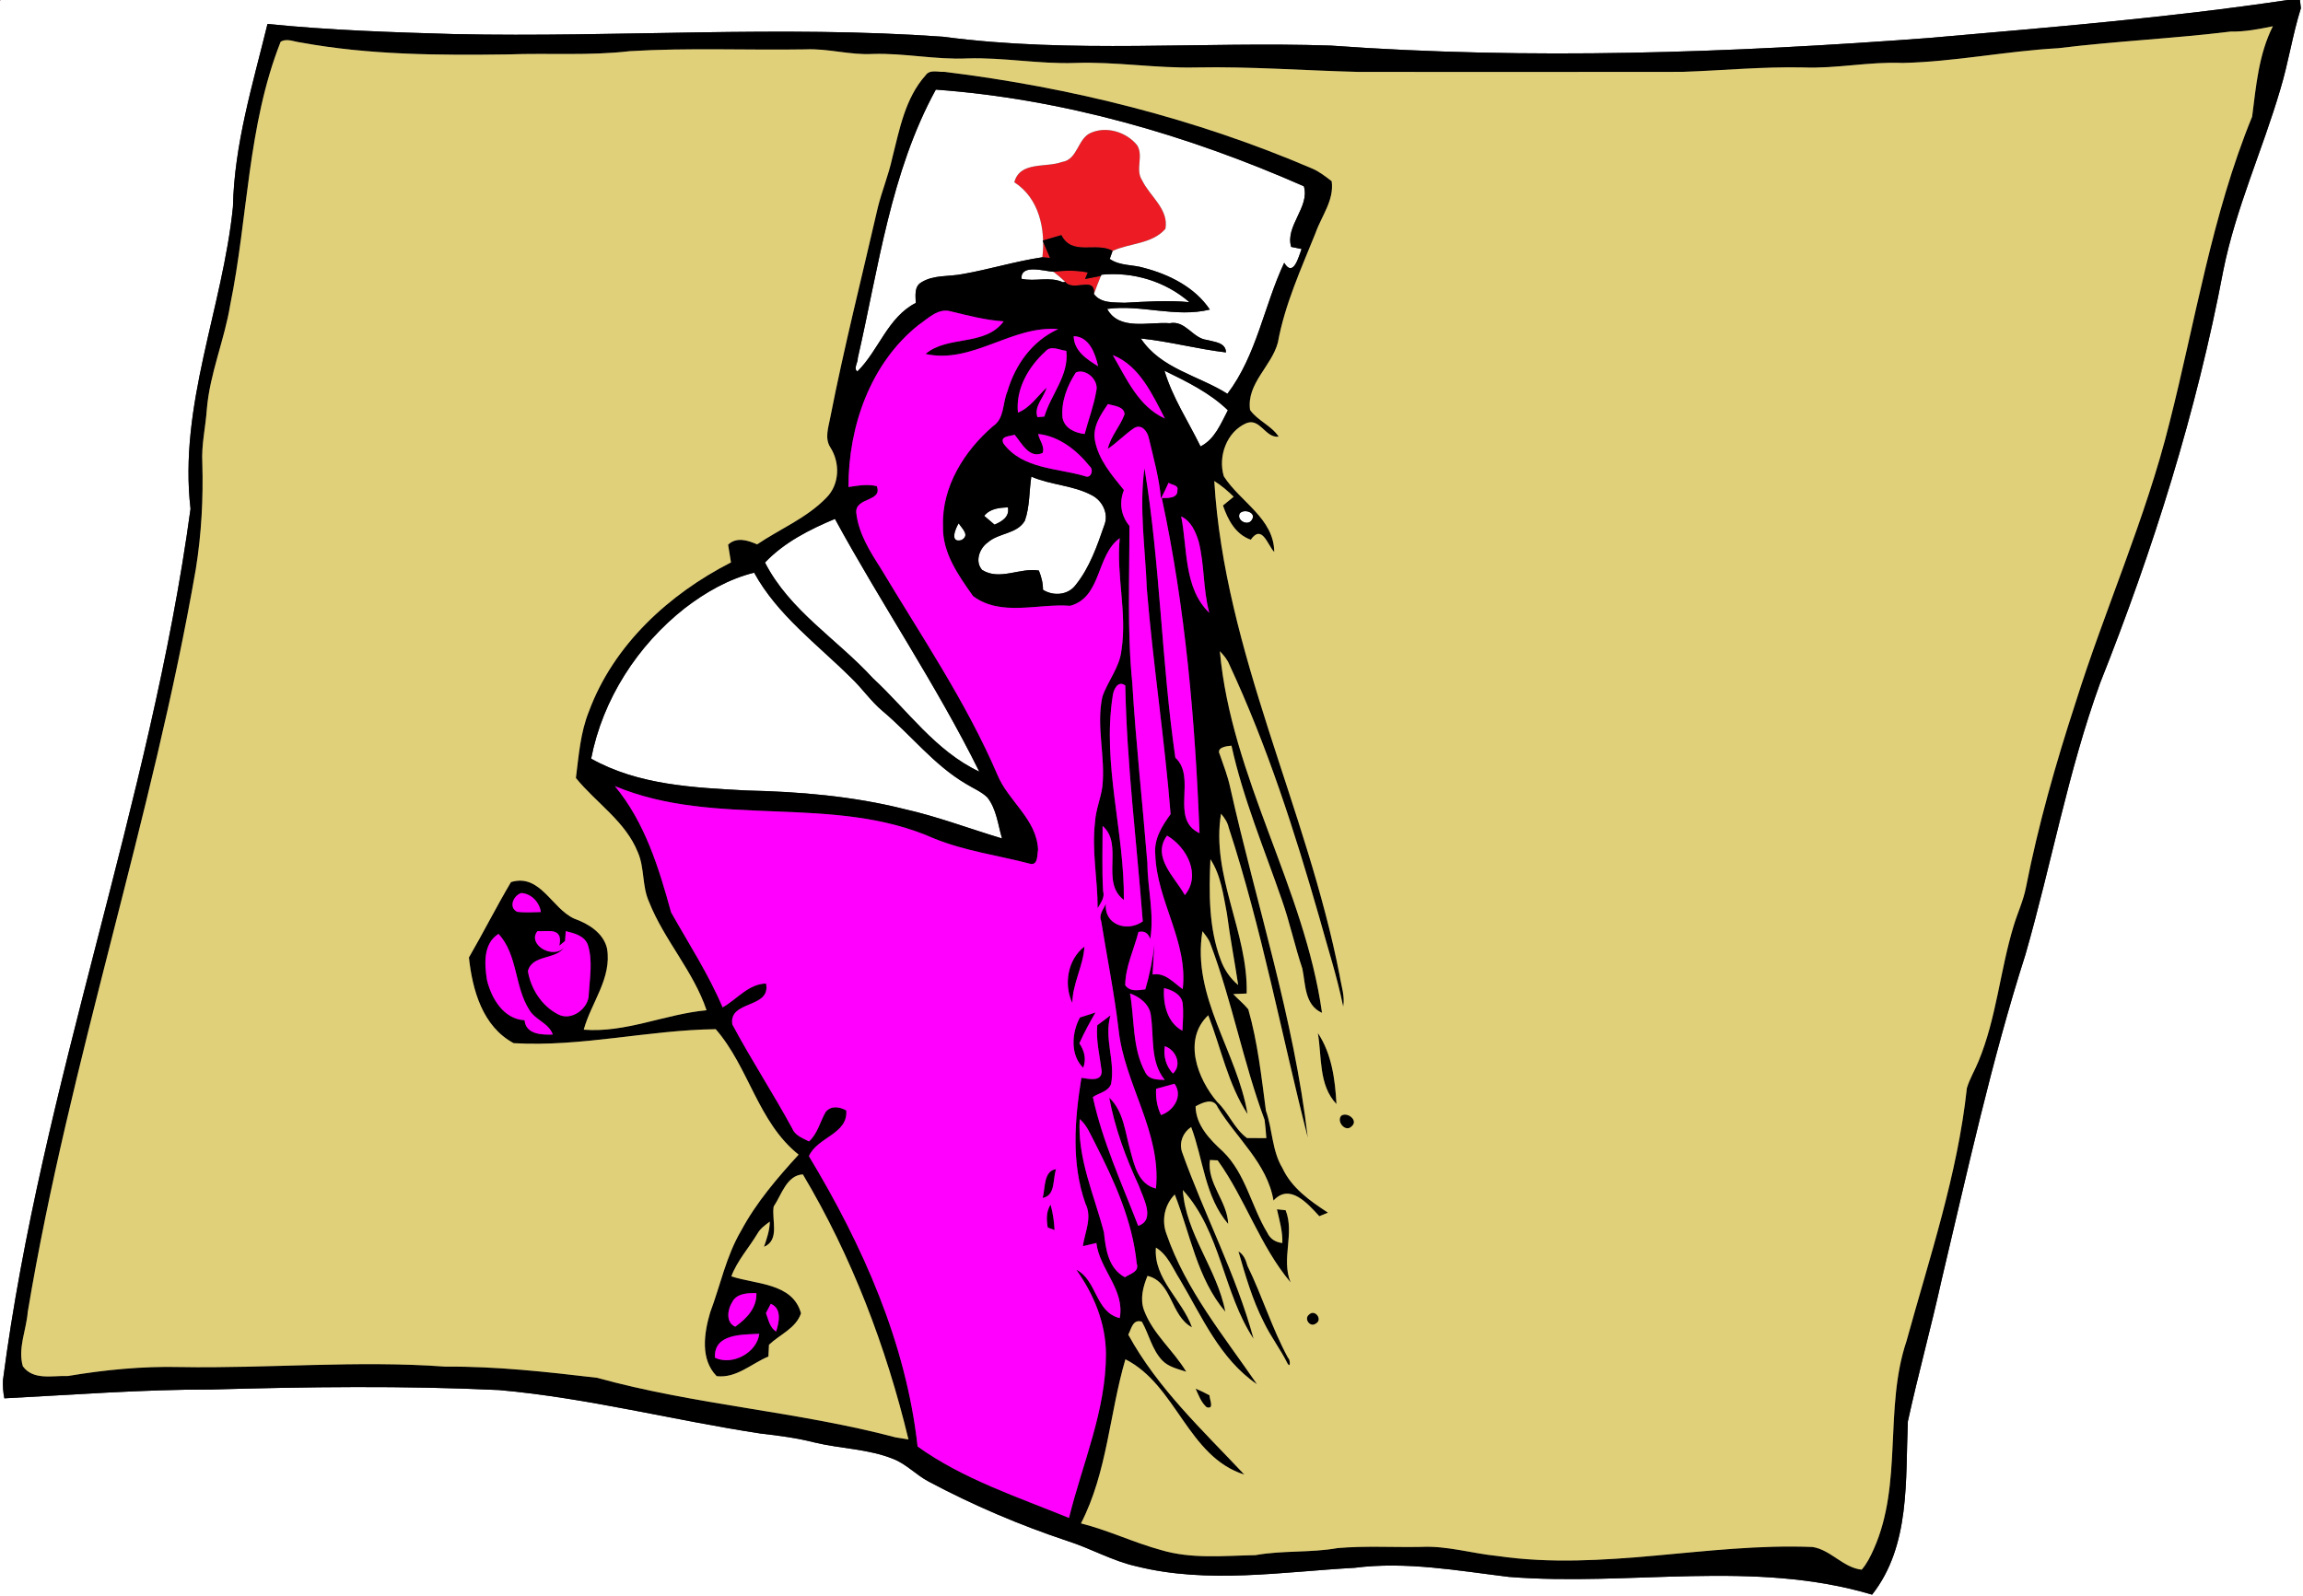
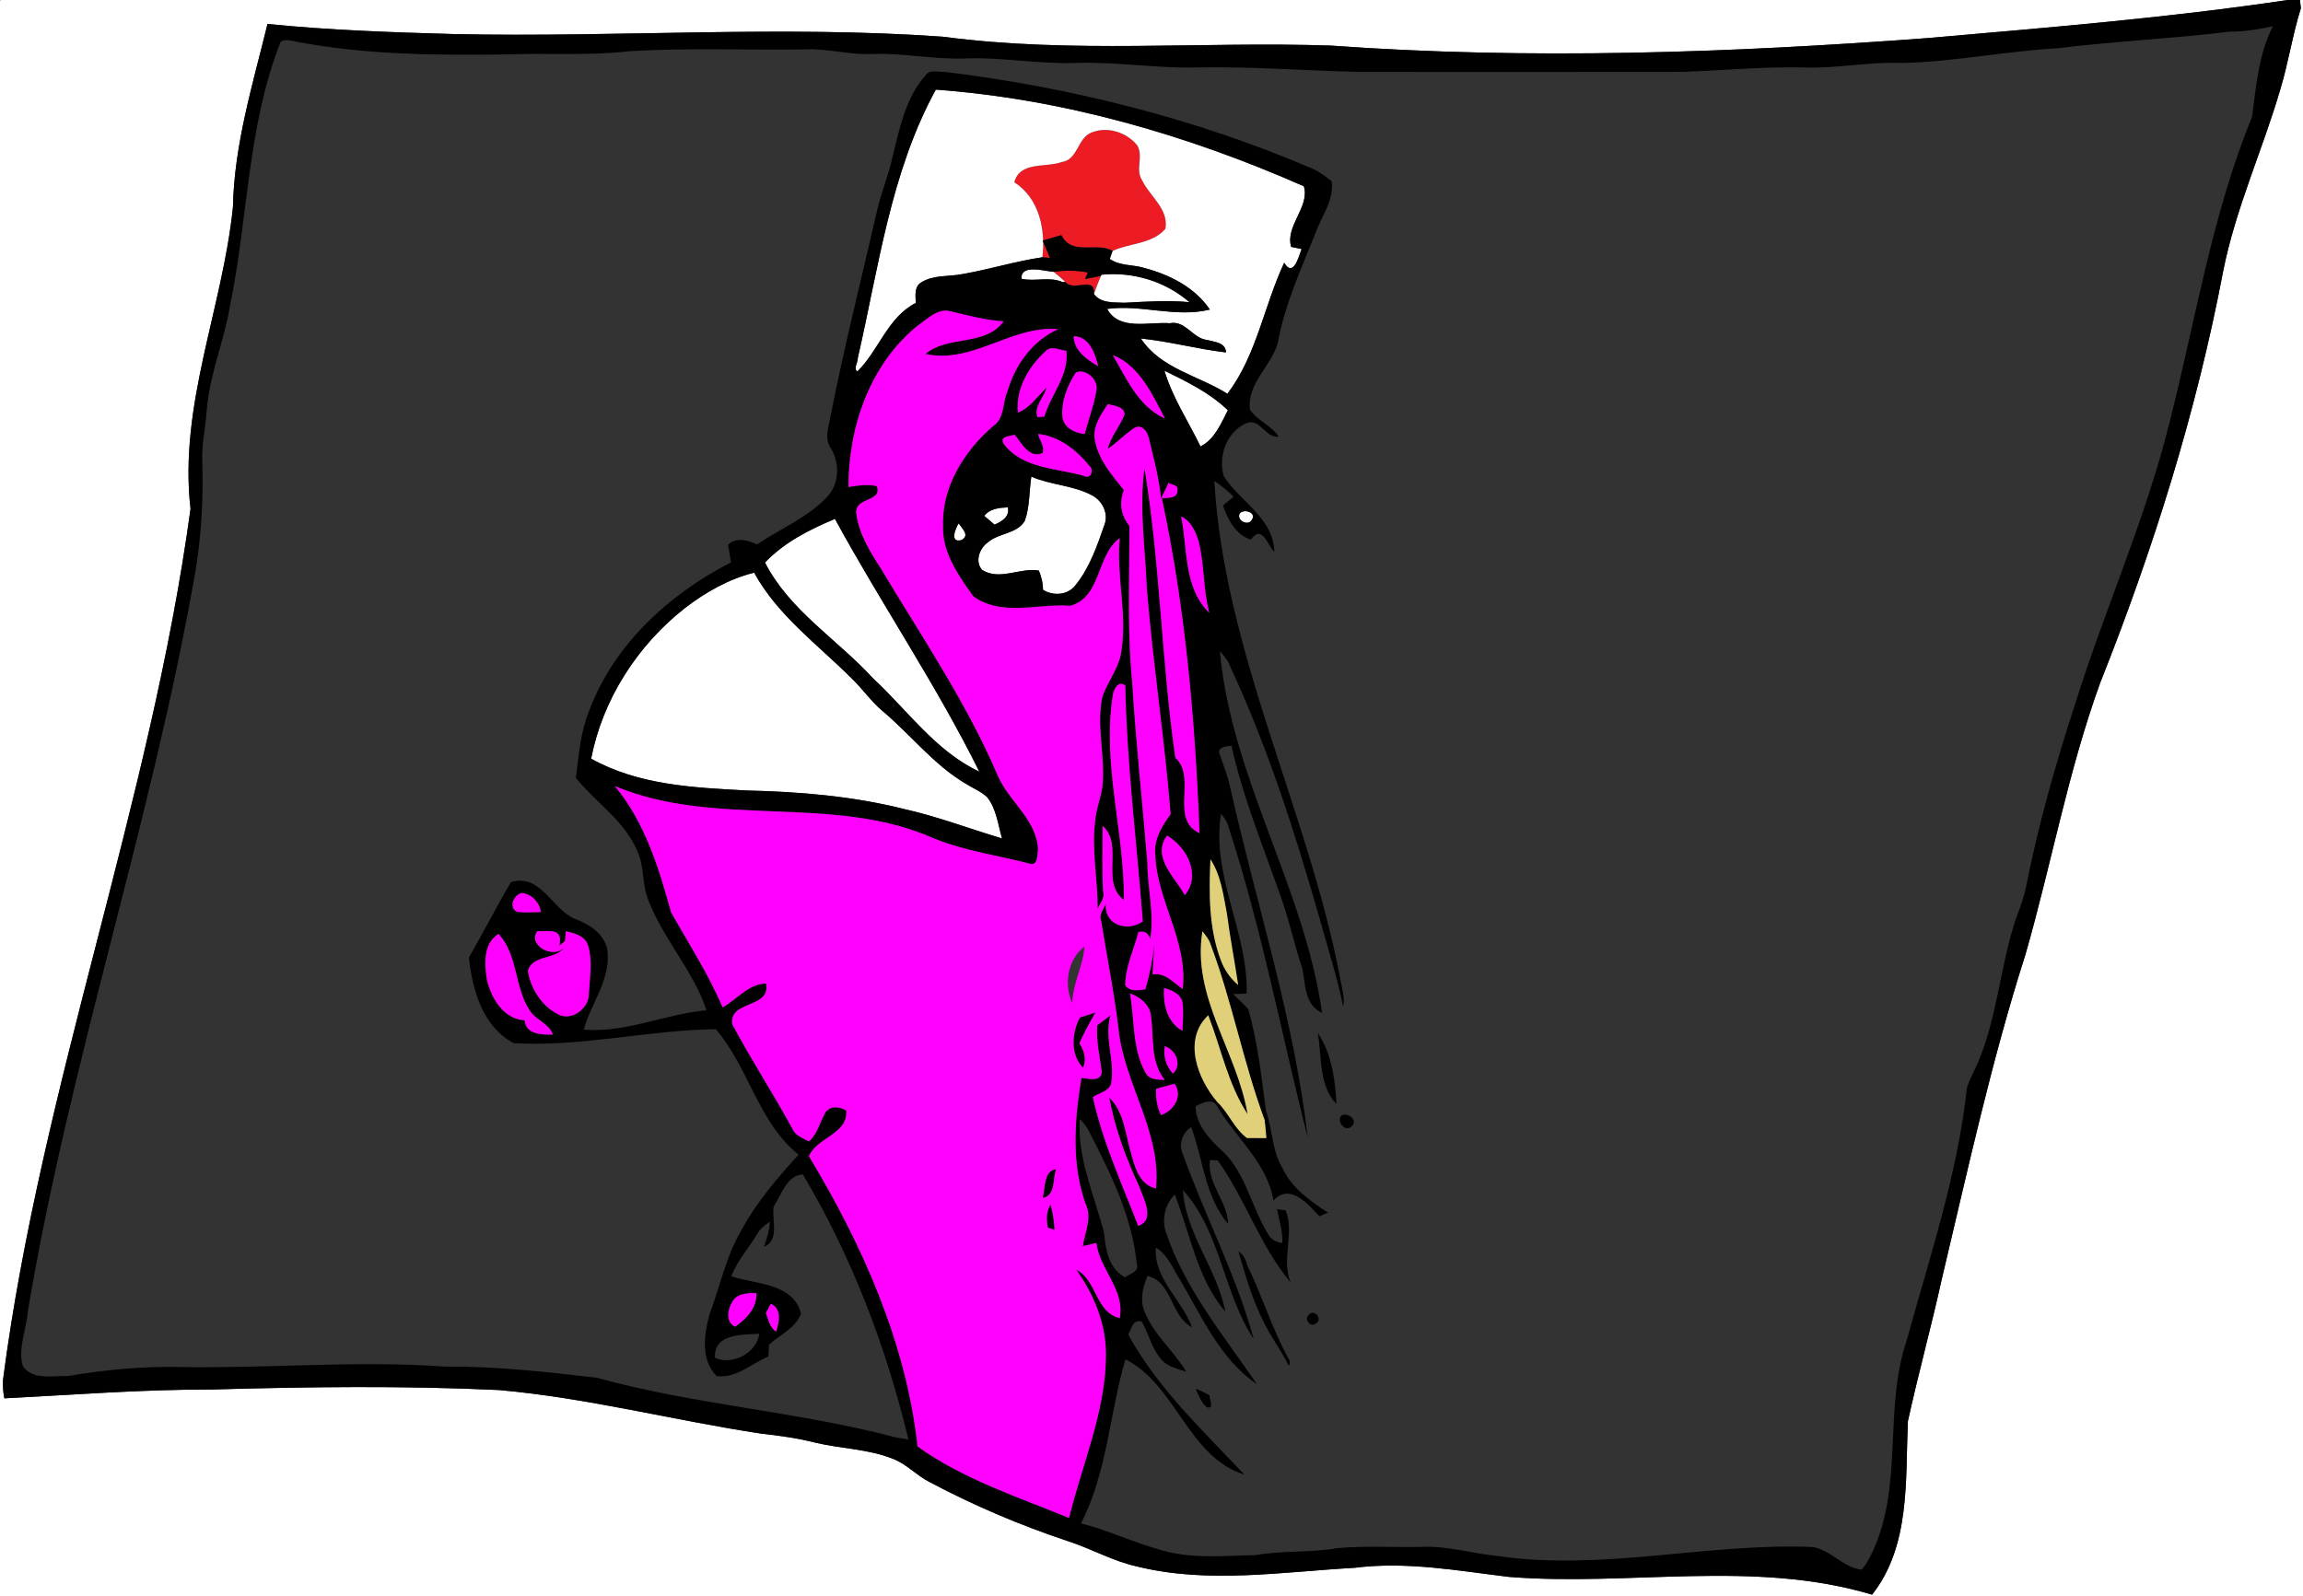
<svg xmlns="http://www.w3.org/2000/svg" width="512pt" height="355pt" viewBox="0 0 512 355" version="1.1">
  <rect x="0" y="0" width="512" height="355" fill="#333333" stroke="none" />
  <g id="#ed1c24ff">
    <path fill="#ed1c24" opacity="1.00" d=" M 0.00 0.00 L 0.17 0.00 C 0.13 0.03 0.04 0.10 0.00 0.14 L 0.00 0.00 Z" />
    <path fill="#ed1c24" opacity="1.00" d=" M 242.55 29.52 C 246.05 28.00 250.46 29.37 252.81 32.30 C 254.30 34.68 252.33 37.72 253.91 40.09 C 255.63 43.67 259.87 46.47 259.10 50.88 C 256.16 54.29 251.19 54.03 247.35 55.80 C 243.77 53.71 238.35 57.03 235.96 52.29 L 231.80 53.51 C 232.21 54.47 233.04 56.40 233.45 57.36 C 233.02 57.32 232.17 57.25 231.74 57.21 C 232.47 51.05 231.06 44.11 225.50 40.53 C 226.75 35.80 232.52 37.34 236.08 36.02 C 239.64 35.50 239.52 30.78 242.55 29.52 Z" />
    <path fill="#ed1c24" opacity="1.00" d=" M 234.22 60.44 C 236.75 60.11 239.33 60.09 241.84 60.59 L 241.23 62.04 C 242.11 61.87 243.87 61.53 244.75 61.36 C 244.21 62.70 243.68 64.03 243.19 65.38 C 243.60 61.24 238.59 64.99 236.83 62.69 C 236.00 61.89 235.11 61.16 234.22 60.44 Z" />
  </g>
  <g id="#ffffffff">
    <path fill="#ffffff" opacity="1.00" d=" M 0.17 0.00 L 508.60 0.00 C 482.15 3.95 455.42 6.11 428.78 8.45 C 384.59 11.76 340.14 13.34 295.89 10.14 C 267.16 9.17 238.26 11.97 209.67 8.17 C 173.48 5.59 137.21 8.36 100.98 7.58 C 87.12 7.19 73.27 6.72 59.47 5.33 C 56.20 18.73 52.07 32.11 51.79 46.01 C 49.51 68.52 39.70 90.22 42.36 113.16 C 33.44 178.77 9.21 241.23 0.66 306.91 C 0.60 308.27 0.70 309.62 0.97 310.96 C 16.30 310.18 31.63 308.97 47.00 309.00 C 68.31 308.40 89.66 308.11 110.96 309.12 C 130.59 310.86 149.72 315.85 169.17 318.80 C 173.20 319.25 177.22 319.79 181.15 320.79 C 186.92 322.18 193.01 322.19 198.57 324.43 C 201.52 325.58 203.69 328.02 206.48 329.48 C 216.38 334.75 226.73 339.16 237.37 342.70 C 242.56 344.36 247.35 347.15 252.70 348.33 C 268.59 352.28 285.05 349.53 301.13 348.65 C 312.63 347.18 324.07 349.29 335.45 350.67 C 362.32 352.82 389.89 346.74 416.20 354.62 C 424.76 343.75 423.59 329.10 424.15 316.10 C 426.46 305.55 429.34 295.12 431.67 284.57 C 437.42 260.37 442.71 236.01 450.29 212.29 C 456.06 192.22 459.76 171.55 466.90 151.88 C 478.70 122.20 488.34 91.56 494.28 60.15 C 497.06 46.29 503.00 33.38 506.96 19.86 C 508.76 13.92 509.67 7.75 511.53 1.82 C 511.48 1.36 511.37 0.45 511.32 0.00 L 512.00 0.00 L 512.00 355.00 L 0.00 355.00 L 0.00 0.14 C 0.04 0.10 0.13 0.03 0.17 0.00 Z" />
    <path fill="#ffffff" opacity="1.00" d=" M 208.05 19.93 C 236.36 22.00 263.97 30.01 289.87 41.42 C 291.27 45.99 285.67 50.26 287.05 54.90 C 287.63 55.02 288.79 55.25 289.37 55.37 C 288.75 56.95 287.57 61.86 285.50 58.44 C 281.00 68.03 279.39 78.98 272.88 87.57 C 266.46 83.51 258.04 81.99 253.63 75.27 C 259.94 75.92 266.21 77.62 272.56 78.37 C 272.50 76.13 269.96 76.06 268.36 75.60 C 265.12 75.26 263.58 71.17 260.04 71.88 C 255.45 71.51 248.83 73.64 246.14 68.70 C 253.75 67.65 261.37 70.72 268.97 68.84 C 265.64 63.89 259.99 61.06 254.36 59.58 C 251.83 58.80 248.97 59.17 246.71 57.58 L 247.35 55.80 C 251.19 54.03 256.16 54.29 259.10 50.88 C 259.87 46.47 255.63 43.67 253.91 40.09 C 252.33 37.72 254.30 34.68 252.81 32.30 C 250.46 29.37 246.05 28.00 242.55 29.52 C 239.52 30.78 239.64 35.50 236.08 36.02 C 232.52 37.34 226.75 35.80 225.50 40.53 C 231.06 44.11 232.47 51.05 231.74 57.21 C 225.76 58.10 219.98 59.90 214.04 60.94 C 210.98 61.56 207.53 61.07 204.80 62.81 C 203.20 63.75 203.56 65.82 203.59 67.37 C 197.34 70.58 195.39 77.88 190.63 82.59 C 189.63 82.06 190.79 80.51 190.70 79.63 C 195.34 59.47 197.98 38.33 208.05 19.93 Z" />
    <path fill="#ffffff" opacity="1.00" d=" M 227.10 62.00 C 226.85 58.61 232.24 60.33 234.22 60.44 C 235.11 61.16 236.00 61.89 236.83 62.69 L 236.29 62.76 C 233.35 61.42 230.14 62.69 227.10 62.00 Z" />
    <path fill="#ffffff" opacity="1.00" d=" M 244.75 61.36 L 244.87 61.09 C 251.88 60.38 259.10 62.56 264.43 67.20 C 259.63 66.73 254.82 67.08 250.02 67.33 C 247.67 67.21 244.77 67.51 243.19 65.38 C 243.68 64.03 244.21 62.70 244.75 61.36 Z" />
    <path fill="#ffffff" opacity="1.00" d=" M 258.88 82.43 C 263.85 84.87 268.95 87.33 272.98 91.23 C 271.40 94.22 270.11 97.65 266.90 99.28 C 264.17 93.69 260.66 88.41 258.88 82.43 Z" />
    <path fill="#ffffff" opacity="1.00" d=" M 227.84 115.80 C 228.96 112.66 228.78 109.25 229.28 105.99 C 233.63 107.89 238.61 107.89 242.82 110.18 C 245.08 111.37 246.50 114.19 245.55 116.68 C 243.93 121.35 242.27 126.21 239.13 130.10 C 237.44 132.37 234.16 132.61 231.87 131.15 C 231.89 129.66 231.50 128.24 230.96 126.88 C 226.74 126.17 222.23 129.21 218.34 126.74 C 216.66 124.85 217.77 121.89 219.65 120.59 C 222.08 118.47 226.11 118.77 227.84 115.80 Z" />
    <path fill="#ffffff" opacity="1.00" d=" M 218.81 114.72 C 220.10 113.10 222.14 112.91 224.08 112.82 C 224.49 114.94 222.75 115.97 221.10 116.67 C 220.33 116.02 219.57 115.37 218.81 114.72 Z" />
    <path fill="#ffffff" opacity="1.00" d=" M 275.61 114.19 C 276.53 113.04 279.44 113.97 278.31 115.61 C 277.43 117.11 274.84 115.71 275.61 114.19 Z" />
    <path fill="#ffffff" opacity="1.00" d=" M 170.07 125.10 C 174.34 120.60 179.97 117.76 185.62 115.39 C 195.95 134.34 208.14 152.25 217.72 171.60 C 208.00 167.04 201.75 157.94 194.06 150.82 C 186.16 142.18 175.54 135.80 170.07 125.10 Z" />
    <path fill="#ffffff" opacity="1.00" d=" M 213.73 120.11 C 211.05 120.80 212.43 117.45 213.14 116.37 C 213.86 117.57 215.73 119.03 213.73 120.11 Z" />
    <path fill="#ffffff" opacity="1.00" d=" M 152.26 135.23 C 156.85 131.71 162.00 128.75 167.66 127.35 C 172.85 136.81 181.72 143.28 189.23 150.75 C 191.68 153.07 193.59 155.92 196.19 158.10 C 202.49 163.39 207.61 170.12 214.79 174.33 C 216.36 175.31 218.15 176.02 219.50 177.32 C 221.55 179.92 221.86 183.38 222.77 186.46 C 215.52 184.29 208.43 181.58 201.03 179.92 C 189.58 177.04 177.75 176.05 165.97 175.79 C 154.22 175.15 141.94 174.61 131.42 168.71 C 133.98 155.51 141.73 143.50 152.26 135.23 Z" />
  </g>
  <g id="#000000ff">
    <path fill="#000000" opacity="1.00" d=" M 508.60 0.00 L 511.32 0.00 C 511.37 0.45 511.48 1.36 511.53 1.82 C 509.67 7.75 508.76 13.92 506.96 19.86 C 503.00 33.38 497.06 46.29 494.28 60.15 C 488.34 91.56 478.70 122.20 466.90 151.88 C 459.76 171.55 456.06 192.22 450.29 212.29 C 442.71 236.01 437.42 260.37 431.67 284.57 C 429.34 295.12 426.46 305.55 424.15 316.10 C 423.59 329.10 424.76 343.75 416.20 354.62 C 389.89 346.74 362.32 352.82 335.45 350.67 C 324.07 349.29 312.63 347.18 301.13 348.65 C 285.05 349.53 268.59 352.28 252.70 348.33 C 247.35 347.15 242.56 344.36 237.37 342.70 C 226.73 339.16 216.38 334.75 206.48 329.48 C 203.69 328.02 201.52 325.58 198.57 324.43 C 193.01 322.19 186.92 322.18 181.15 320.79 C 177.22 319.79 173.20 319.25 169.17 318.80 C 149.72 315.85 130.59 310.86 110.96 309.12 C 89.66 308.11 68.31 308.40 47.00 309.00 C 31.63 308.97 16.30 310.18 0.97 310.96 C 0.70 309.62 0.60 308.27 0.66 306.91 C 9.21 241.23 33.44 178.77 42.36 113.16 C 39.70 90.22 49.51 68.52 51.79 46.01 C 52.07 32.11 56.20 18.73 59.47 5.33 C 73.27 6.72 87.12 7.19 100.98 7.58 C 137.21 8.36 173.48 5.59 209.67 8.17 C 238.26 11.97 267.16 9.17 295.89 10.14 C 340.14 13.34 384.59 11.76 428.78 8.45 C 455.42 6.11 482.15 3.95 508.60 0.00 M 495.92 7.02 C 483.16 8.58 470.33 9.15 457.58 10.72 C 446.01 11.36 434.59 13.73 422.99 14.00 C 415.60 13.68 408.31 15.29 400.94 15.00 C 391.94 14.80 382.98 15.68 374.00 15.98 C 349.98 16.02 325.97 16.00 301.96 15.99 C 289.98 15.69 278.01 14.77 266.02 15.00 C 257.00 15.22 248.04 13.68 239.01 14.00 C 231.01 14.28 223.09 12.74 215.09 12.99 C 208.02 13.32 201.04 11.77 193.98 12.00 C 188.96 12.28 184.08 10.74 179.06 10.98 C 166.04 11.19 153.00 10.59 140.00 11.38 C 131.02 12.43 121.97 11.76 112.95 12.10 C 97.55 12.31 82.09 12.24 66.91 9.46 C 65.45 9.30 63.76 8.45 62.39 9.29 C 55.00 27.98 55.16 48.40 51.17 67.86 C 49.89 75.64 46.67 83.01 45.99 90.91 C 45.72 94.94 44.75 98.91 44.98 102.97 C 45.21 110.84 44.79 118.73 43.54 126.51 C 33.90 182.21 15.47 235.98 6.17 291.75 C 5.86 295.77 3.93 299.79 5.07 303.82 C 7.41 307.04 11.69 305.86 15.07 306.00 C 23.30 304.62 31.64 303.80 40.00 304.00 C 59.67 304.35 79.35 302.47 99.02 303.91 C 110.32 303.82 121.54 305.08 132.74 306.39 C 154.52 312.43 177.26 313.85 199.09 319.64 C 199.81 319.76 201.25 319.99 201.97 320.11 C 197.00 299.49 189.35 279.39 178.49 261.16 C 174.86 261.37 173.75 265.74 172.00 268.31 C 171.51 271.28 173.44 275.76 169.85 277.27 C 170.47 275.44 171.12 273.61 171.14 271.66 C 170.12 272.43 169.04 273.18 168.40 274.32 C 166.49 277.51 163.92 280.31 162.59 283.83 C 168.05 285.65 176.23 285.26 178.08 292.06 C 176.91 295.44 173.37 296.74 170.96 299.05 C 170.93 299.70 170.87 301.00 170.83 301.66 C 167.04 303.24 163.72 306.54 159.33 306.03 C 155.63 302.27 156.53 296.47 157.88 291.87 C 160.16 285.80 161.44 279.32 164.77 273.68 C 168.13 267.41 172.78 261.99 177.55 256.77 C 168.50 249.56 166.51 237.36 159.12 228.87 C 144.08 229.06 129.29 232.86 114.19 231.98 C 107.28 228.26 105.03 220.19 104.25 212.93 C 107.46 207.39 110.34 201.67 113.60 196.16 C 120.11 194.18 122.65 202.03 127.67 204.29 C 130.81 205.41 134.17 207.47 134.96 210.94 C 136.06 217.53 131.43 222.94 129.78 228.98 C 139.13 229.72 147.87 225.51 157.08 224.66 C 154.15 215.94 147.66 209.07 144.30 200.57 C 142.70 197.06 143.34 193.04 141.80 189.52 C 139.06 182.66 132.54 178.57 128.03 173.01 C 128.67 168.01 129.03 162.89 130.94 158.17 C 136.41 143.41 148.72 132.11 162.51 125.07 C 162.28 123.75 162.07 122.43 161.87 121.12 C 163.76 119.35 166.24 120.14 168.32 121.06 C 173.45 117.60 179.39 115.18 183.74 110.66 C 186.68 107.70 186.79 102.91 184.60 99.49 C 183.31 97.49 184.15 95.10 184.56 92.96 C 187.64 77.23 191.59 61.69 195.17 46.07 C 196.09 42.42 197.53 38.92 198.34 35.23 C 199.97 28.82 201.22 21.82 205.79 16.73 C 206.72 15.37 208.58 16.07 209.94 15.97 C 238.01 19.41 265.75 26.34 291.77 37.50 C 293.35 38.18 294.70 39.26 296.06 40.30 C 296.64 44.53 293.80 48.02 292.47 51.81 C 289.27 59.77 285.65 67.67 284.10 76.15 C 282.72 81.44 277.10 85.26 277.91 91.16 C 279.57 93.54 282.64 94.62 284.28 97.10 C 281.29 97.47 280.18 92.88 277.08 94.11 C 272.71 96.01 270.74 101.50 272.08 105.92 C 275.67 111.58 283.23 115.27 283.29 122.76 C 281.82 121.25 280.58 116.44 278.07 120.02 C 274.68 118.84 272.97 115.59 271.89 112.41 C 272.68 111.77 273.48 111.12 274.27 110.46 C 272.94 109.16 271.53 107.96 269.96 106.97 C 272.24 145.17 290.60 179.79 297.84 216.97 C 298.19 219.26 299.03 221.52 298.62 223.85 C 297.24 217.11 295.10 210.55 293.28 203.92 C 287.81 184.82 281.71 165.83 273.31 147.80 C 272.85 146.63 272.03 145.70 271.20 144.81 C 273.72 172.92 290.01 197.41 293.91 225.24 C 290.00 223.47 290.27 218.94 289.54 215.42 C 287.85 210.37 286.75 205.14 284.98 200.11 C 281.06 188.75 276.37 177.60 273.78 165.82 C 272.75 165.92 270.33 166.16 271.19 167.80 C 272.03 170.22 272.96 172.61 273.50 175.13 C 279.30 201.06 287.69 226.49 290.74 252.98 C 284.88 229.99 280.54 206.58 273.15 183.99 C 272.89 182.82 272.21 181.85 271.46 180.96 C 269.19 194.67 277.51 207.32 277.16 220.94 C 276.41 220.97 274.92 221.03 274.17 221.06 C 275.26 222.22 276.51 223.22 277.52 224.45 C 279.62 231.81 280.44 239.44 281.44 247.00 C 282.93 251.20 282.76 255.86 285.11 259.76 C 287.18 264.21 291.26 267.08 295.24 269.67 C 294.75 269.87 293.79 270.26 293.31 270.46 C 290.77 267.72 286.75 263.00 283.12 266.98 C 281.75 258.75 274.89 253.10 270.73 246.26 C 269.81 244.01 267.31 245.19 265.80 246.03 C 265.86 250.22 268.99 253.43 271.89 256.08 C 276.95 261.01 278.19 268.31 281.77 274.17 C 282.39 275.52 283.62 276.27 285.09 276.42 C 285.18 273.85 284.44 271.40 283.89 268.92 C 284.37 268.97 285.34 269.08 285.82 269.13 C 287.88 274.32 284.76 279.94 286.93 285.18 C 280.08 277.03 276.88 266.62 270.71 258.04 C 270.28 258.02 269.42 257.98 268.99 257.96 C 268.29 263.16 272.88 267.12 273.05 272.18 C 267.85 266.15 267.52 257.80 264.82 250.63 C 263.03 251.81 262.13 253.96 262.75 256.07 C 267.71 270.06 274.80 283.38 278.70 297.73 C 271.92 287.50 271.44 273.91 262.97 264.64 C 263.58 274.34 270.62 282.21 272.41 291.70 C 266.13 284.30 264.63 274.40 261.17 265.63 C 258.89 267.94 258.19 271.40 259.34 274.43 C 263.62 286.86 272.12 297.12 279.45 307.82 C 271.25 302.27 267.21 292.81 262.33 284.57 C 260.73 282.09 259.63 279.03 256.98 277.45 C 256.41 284.39 262.83 289.03 265.00 295.17 C 260.19 292.62 260.64 285.04 255.11 283.73 C 254.13 286.12 253.40 288.85 254.34 291.38 C 256.31 296.66 260.87 300.29 263.73 305.05 C 261.86 304.42 259.78 304.00 258.37 302.51 C 256.09 300.10 255.45 296.73 253.86 293.92 C 251.83 293.28 251.54 295.48 250.84 296.80 C 257.37 308.76 267.42 318.10 276.64 327.92 C 264.06 323.95 261.54 308.01 250.20 302.28 C 246.64 314.38 246.18 327.39 240.32 338.77 C 246.39 340.29 252.06 343.05 258.10 344.69 C 264.91 346.74 272.11 345.96 279.12 345.83 C 285.17 344.74 291.34 345.34 297.39 344.26 C 303.54 343.73 309.73 344.12 315.90 344.00 C 321.68 343.70 327.28 345.47 332.98 346.03 C 356.33 349.42 379.58 343.07 402.96 344.02 C 407.00 344.63 409.78 348.64 413.89 349.06 C 415.06 347.72 415.84 346.10 416.57 344.49 C 423.09 329.85 418.81 313.23 423.85 298.23 C 428.96 279.66 435.20 261.22 437.27 241.98 C 437.89 239.88 439.06 238.00 439.87 235.98 C 443.85 226.37 444.64 215.86 447.65 205.96 C 448.52 203.04 449.85 200.27 450.42 197.27 C 453.15 183.41 457.02 169.80 461.40 156.37 C 467.95 135.46 477.01 115.37 482.30 94.07 C 488.10 71.29 491.73 47.81 500.69 25.94 C 501.57 19.12 502.14 12.10 505.30 5.84 C 502.20 6.47 499.09 7.09 495.92 7.02 M 208.05 19.93 C 197.98 38.33 195.34 59.47 190.70 79.63 C 190.79 80.51 189.63 82.06 190.63 82.59 C 195.39 77.88 197.34 70.58 203.59 67.37 C 203.56 65.82 203.20 63.75 204.80 62.81 C 207.53 61.07 210.98 61.56 214.04 60.94 C 219.98 59.90 225.76 58.10 231.74 57.21 C 232.17 57.25 233.02 57.32 233.45 57.36 C 233.04 56.40 232.21 54.47 231.80 53.51 L 235.96 52.29 C 238.35 57.03 243.77 53.71 247.35 55.80 L 246.71 57.58 C 248.97 59.17 251.83 58.80 254.36 59.58 C 259.99 61.06 265.64 63.89 268.97 68.84 C 261.37 70.72 253.75 67.65 246.14 68.70 C 248.83 73.64 255.45 71.51 260.04 71.88 C 263.58 71.17 265.12 75.26 268.36 75.60 C 269.96 76.06 272.50 76.13 272.56 78.37 C 266.21 77.62 259.94 75.92 253.63 75.27 C 258.04 81.99 266.46 83.51 272.88 87.57 C 279.39 78.98 281.00 68.03 285.50 58.44 C 287.57 61.86 288.75 56.95 289.37 55.37 C 288.79 55.25 287.63 55.02 287.05 54.90 C 285.67 50.26 291.27 45.99 289.87 41.42 C 263.97 30.01 236.36 22.00 208.05 19.93 M 227.10 62.00 C 230.14 62.69 233.35 61.42 236.29 62.76 L 236.83 62.69 C 238.59 64.99 243.60 61.24 243.19 65.38 C 244.77 67.51 247.67 67.21 250.02 67.33 C 254.82 67.08 259.63 66.73 264.43 67.20 C 259.10 62.56 251.88 60.38 244.87 61.09 L 244.75 61.36 C 243.87 61.53 242.11 61.87 241.23 62.04 L 241.84 60.59 C 239.33 60.09 236.75 60.11 234.22 60.44 C 232.24 60.33 226.85 58.61 227.10 62.00 M 204.22 72.26 C 193.48 80.79 188.60 94.90 188.63 108.30 C 190.71 107.99 192.84 107.61 194.93 108.11 C 196.27 111.62 190.10 110.53 190.36 114.01 C 190.87 118.62 193.38 122.59 195.82 126.40 C 204.83 141.46 214.78 156.07 221.73 172.26 C 224.14 178.18 230.54 182.18 230.78 189.02 C 230.54 190.00 230.83 192.30 229.20 192.13 C 221.99 190.23 214.49 189.26 207.56 186.42 C 185.11 176.47 159.29 184.27 136.69 174.81 C 143.37 182.85 146.47 192.96 149.19 202.87 C 153.11 209.85 157.51 216.61 160.65 224.02 C 163.86 222.23 166.36 218.81 170.30 218.71 C 171.47 224.34 161.95 222.38 162.81 227.81 C 167.00 235.67 171.90 243.15 176.15 250.98 C 176.80 252.56 178.47 253.10 179.86 253.83 C 181.78 252.08 182.30 249.47 183.55 247.30 C 184.74 245.80 186.65 246.11 188.14 246.94 C 188.57 252.20 181.69 252.85 179.84 257.11 C 191.75 276.88 201.44 298.54 204.00 321.68 C 214.18 328.96 226.19 332.86 237.66 337.56 C 240.63 325.46 245.91 313.69 245.87 301.03 C 245.83 294.24 243.17 287.83 239.29 282.36 C 243.92 284.70 243.47 291.80 248.94 293.12 C 250.13 286.83 244.48 282.34 243.74 276.41 C 242.99 276.59 241.49 276.95 240.74 277.12 C 241.18 273.99 242.87 270.76 241.32 267.67 C 238.13 258.64 238.91 248.95 240.42 239.68 C 241.95 239.89 245.03 240.70 244.92 238.14 C 244.49 234.77 243.64 231.43 243.94 228.00 C 244.93 227.27 245.90 226.54 246.88 225.80 C 245.38 230.87 248.00 235.97 247.01 241.06 C 246.36 242.78 244.32 243.03 242.96 243.96 C 245.11 253.87 249.40 263.17 253.04 272.60 C 256.98 271.31 254.11 266.32 253.19 263.69 C 250.28 257.43 247.87 250.90 246.60 244.09 C 249.82 247.13 250.14 251.83 251.29 255.86 C 252.18 259.14 253.12 263.41 256.99 264.30 C 258.24 251.77 249.97 241.07 248.68 228.94 C 247.73 220.84 246.10 212.85 244.81 204.81 C 244.21 203.38 245.35 202.20 245.85 200.98 C 245.45 205.78 250.71 207.31 254.06 204.90 C 252.72 187.41 250.51 169.99 250.17 152.43 C 248.43 151.17 247.47 153.59 247.36 154.88 C 245.03 170.05 250.00 185.02 249.86 200.13 C 244.56 196.17 249.92 187.82 245.13 183.67 C 245.14 188.50 244.96 193.33 245.24 198.16 C 245.68 199.60 244.68 200.80 244.03 201.97 C 244.03 195.56 242.68 189.19 243.45 182.79 C 243.60 180.10 244.71 177.60 245.07 174.96 C 245.81 168.29 243.65 161.55 245.08 154.93 C 246.30 151.39 248.94 148.39 249.33 144.54 C 250.60 136.27 248.13 127.99 248.94 119.67 C 243.66 123.47 244.97 132.78 237.93 134.72 C 230.80 134.16 222.55 137.20 216.33 132.56 C 213.08 127.96 209.47 122.92 209.65 117.00 C 209.34 108.30 214.36 100.27 220.78 94.76 C 223.36 93.03 222.85 89.63 223.96 87.06 C 225.69 81.12 229.51 75.77 235.26 73.19 C 224.92 72.30 216.16 81.03 205.76 78.71 C 210.73 74.50 218.98 77.09 223.13 71.46 C 219.17 71.21 215.33 70.19 211.49 69.27 C 208.64 68.37 206.37 70.79 204.22 72.26 M 238.70 74.76 C 238.77 78.05 241.64 79.93 244.14 81.45 C 243.49 78.62 242.19 74.85 238.70 74.76 M 232.44 78.12 C 228.67 81.54 225.76 86.51 226.31 91.76 C 229.03 90.66 230.63 88.12 232.69 86.19 C 232.09 88.39 229.77 90.45 230.65 92.77 L 232.18 92.64 C 233.64 87.70 237.72 83.42 237.06 78.02 C 235.58 77.88 233.67 76.72 232.44 78.12 M 247.39 78.97 C 250.45 84.21 253.11 90.42 258.98 93.07 C 256.20 87.75 253.34 81.30 247.39 78.97 M 239.18 82.83 C 237.26 85.78 235.86 89.36 236.22 92.93 C 236.70 95.28 238.98 96.26 241.14 96.52 C 241.97 93.35 243.17 90.26 243.71 87.02 C 244.39 84.54 241.43 81.85 239.18 82.83 M 258.88 82.43 C 260.66 88.41 264.17 93.69 266.90 99.28 C 270.11 97.65 271.40 94.22 272.98 91.23 C 268.95 87.33 263.85 84.87 258.88 82.43 M 246.32 89.85 C 244.70 92.22 242.85 94.92 243.43 97.96 C 244.24 102.28 247.19 105.68 249.87 108.98 C 248.76 111.76 249.19 114.64 251.09 116.95 C 251.12 128.56 250.56 140.22 251.72 151.80 C 252.53 165.22 254.01 178.58 255.09 191.98 C 255.12 197.60 256.65 203.19 255.72 208.81 C 255.27 207.47 254.40 206.95 253.10 207.25 C 252.10 211.18 250.19 214.99 250.16 219.09 C 251.20 220.60 253.08 220.22 254.63 220.01 C 255.59 216.74 256.26 213.40 256.65 210.01 C 256.51 212.25 256.35 214.48 256.24 216.71 C 259.07 216.21 260.86 218.54 262.94 219.96 C 264.19 209.39 257.12 200.28 256.84 189.95 C 256.51 186.57 258.36 183.65 260.25 181.04 C 258.91 164.30 256.34 147.67 254.96 130.94 C 254.63 122.00 253.21 113.03 254.44 104.11 C 257.95 125.44 258.21 147.11 261.30 168.49 C 266.18 172.99 259.94 182.14 266.68 185.28 C 265.71 160.29 263.56 135.25 258.29 110.76 C 259.58 110.76 261.90 110.86 261.76 108.99 C 262.08 107.80 260.43 107.89 259.80 107.34 C 259.26 108.53 258.71 109.71 258.10 110.86 C 257.71 106.30 256.45 101.87 255.41 97.43 C 255.10 95.98 253.84 94.19 252.15 95.18 C 250.08 96.57 248.36 98.43 246.28 99.82 C 246.94 96.98 249.04 94.82 250.01 92.13 C 249.94 90.34 247.61 90.27 246.32 89.85 M 223.10 98.64 C 227.31 104.31 234.99 104.07 241.15 105.87 C 242.56 106.56 243.23 104.45 242.26 103.69 C 239.44 100.15 235.43 96.97 230.80 96.51 C 231.05 97.89 232.32 99.26 231.80 100.72 C 228.83 102.10 227.13 98.51 225.57 96.67 C 224.55 97.05 222.22 96.92 223.10 98.64 M 227.84 115.80 C 226.11 118.77 222.08 118.47 219.65 120.59 C 217.77 121.89 216.66 124.85 218.34 126.74 C 222.23 129.21 226.74 126.17 230.96 126.88 C 231.50 128.24 231.89 129.66 231.87 131.15 C 234.16 132.61 237.44 132.37 239.13 130.10 C 242.27 126.21 243.93 121.35 245.55 116.68 C 246.50 114.19 245.08 111.37 242.82 110.18 C 238.61 107.89 233.63 107.89 229.28 105.99 C 228.78 109.25 228.96 112.66 227.84 115.80 M 218.81 114.72 C 219.57 115.37 220.33 116.02 221.10 116.67 C 222.75 115.97 224.49 114.94 224.08 112.82 C 222.14 112.91 220.10 113.10 218.81 114.72 M 275.61 114.19 C 274.84 115.71 277.43 117.11 278.31 115.61 C 279.44 113.97 276.53 113.04 275.61 114.19 M 262.60 114.84 C 264.03 122.03 263.14 130.80 268.85 136.28 C 267.44 131.08 267.81 125.61 266.48 120.40 C 265.81 118.22 264.79 115.87 262.60 114.84 M 170.07 125.10 C 175.54 135.80 186.16 142.18 194.06 150.82 C 201.75 157.94 208.00 167.04 217.72 171.60 C 208.14 152.25 195.95 134.34 185.62 115.39 C 179.97 117.76 174.34 120.60 170.07 125.10 M 213.73 120.11 C 215.73 119.03 213.86 117.57 213.14 116.37 C 212.43 117.45 211.05 120.80 213.73 120.11 M 152.26 135.23 C 141.73 143.50 133.98 155.51 131.42 168.71 C 141.94 174.61 154.22 175.15 165.97 175.79 C 177.75 176.05 189.58 177.04 201.03 179.92 C 208.43 181.58 215.52 184.29 222.77 186.46 C 221.86 183.38 221.55 179.92 219.50 177.32 C 218.15 176.02 216.36 175.31 214.79 174.33 C 207.61 170.12 202.49 163.39 196.19 158.10 C 193.59 155.92 191.68 153.07 189.23 150.75 C 181.72 143.28 172.85 136.81 167.66 127.35 C 162.00 128.75 156.85 131.71 152.26 135.23 M 263.41 199.05 C 267.10 194.59 263.86 188.36 259.45 185.82 C 255.97 190.56 261.21 195.08 263.41 199.05 M 269.10 191.08 C 268.77 198.58 268.71 206.34 271.39 213.47 C 272.17 215.64 273.50 217.56 275.27 219.05 C 274.48 213.73 273.45 208.45 272.76 203.12 C 271.96 199.01 271.44 194.66 269.10 191.08 M 115.01 202.78 C 116.74 202.99 118.50 202.85 120.25 202.82 C 119.92 200.65 118.16 198.74 115.91 198.59 C 114.15 199.09 112.97 201.83 115.01 202.78 M 119.49 207.06 C 117.12 210.00 122.97 213.51 125.49 210.64 C 123.51 213.52 118.37 212.21 117.36 215.94 C 118.00 219.89 120.46 223.73 124.08 225.57 C 127.08 227.18 130.99 224.20 130.90 220.99 C 131.12 217.40 131.80 213.70 130.71 210.18 C 129.99 208.09 127.69 207.53 125.78 207.07 L 125.62 209.26 L 124.35 210.30 C 125.28 206.06 121.68 207.25 119.49 207.06 M 267.33 207.08 C 264.88 221.64 275.07 233.93 277.36 247.76 C 273.00 241.07 271.47 233.12 268.62 225.77 C 262.90 231.18 266.23 239.90 270.60 245.04 C 273.16 247.46 274.36 250.97 277.23 253.08 C 278.66 253.08 280.10 253.09 281.53 253.09 C 281.44 251.73 281.31 250.37 281.14 249.03 C 276.39 236.23 273.92 222.71 269.11 209.93 C 268.76 208.83 267.99 207.98 267.33 207.08 M 108.27 217.98 C 109.28 222.05 111.95 226.62 116.62 226.88 C 116.92 230.06 120.48 230.14 122.90 230.06 C 122.00 227.48 118.96 226.83 117.66 224.55 C 114.34 219.34 115.14 212.37 110.83 207.67 C 107.35 209.88 107.71 214.43 108.27 217.98 M 258.78 219.73 C 258.58 223.35 259.45 227.33 262.87 229.23 C 262.98 227.15 263.15 225.06 262.91 222.99 C 262.55 221.05 260.50 220.14 258.78 219.73 M 251.22 220.92 C 252.26 226.75 251.69 233.13 254.62 238.47 C 255.44 240.16 257.34 240.08 258.95 240.15 C 255.68 236.15 256.57 230.75 255.88 225.99 C 255.69 223.44 253.45 221.70 251.22 220.92 M 258.95 232.65 C 258.63 234.90 259.20 237.08 260.77 238.74 C 262.87 236.77 261.42 233.47 258.95 232.65 M 257.03 242.13 C 256.91 244.14 257.23 246.14 258.11 247.97 C 260.92 247.02 263.07 243.75 261.12 241.00 C 259.75 241.37 258.39 241.75 257.03 242.13 M 240.04 248.85 C 239.49 257.63 243.28 265.76 245.43 274.07 C 245.81 277.80 246.40 282.06 250.09 284.04 C 251.20 283.27 253.38 282.82 252.71 280.95 C 251.77 271.52 247.80 262.76 243.55 254.41 C 242.51 252.48 241.74 250.32 240.04 248.85 M 162.74 289.64 C 161.71 291.28 161.35 294.11 163.46 295.03 C 165.94 293.27 168.29 290.87 168.16 287.57 C 166.23 287.51 163.69 287.62 162.74 289.64 M 171.35 289.94 C 171.09 290.46 170.55 291.49 170.28 292.01 C 170.85 293.47 171.11 295.21 172.55 296.12 C 173.19 294.05 173.90 291.01 171.35 289.94 M 158.95 301.93 C 162.80 303.76 168.28 300.84 168.80 296.61 C 165.09 296.81 158.63 296.53 158.95 301.93 Z" />
-     <path fill="#000000" opacity="1.00" d=" M 238.40 223.06 C 236.44 218.91 237.35 213.37 241.09 210.50 C 240.84 214.83 238.45 218.69 238.40 223.06 Z" />
    <path fill="#000000" opacity="1.00" d=" M 240.09 226.27 C 241.24 225.90 242.39 225.53 243.55 225.16 C 242.24 227.38 241.02 229.66 239.96 232.02 C 241.09 233.68 241.55 235.51 240.82 237.46 C 237.90 234.64 238.25 229.61 240.09 226.27 Z" />
    <path fill="#000000" opacity="1.00" d=" M 292.98 229.72 C 296.07 234.32 296.83 240.10 297.12 245.52 C 293.11 241.29 293.90 235.03 292.98 229.72 Z" />
    <path fill="#000000" opacity="1.00" d=" M 298.16 248.14 C 299.45 247.14 302.09 249.12 300.52 250.45 C 299.19 251.92 297.07 249.47 298.16 248.14 Z" />
    <path fill="#000000" opacity="1.00" d=" M 231.80 266.40 C 232.41 264.33 231.95 260.33 234.79 260.01 C 233.99 262.19 234.74 265.83 231.80 266.40 Z" />
    <path fill="#000000" opacity="1.00" d=" M 232.94 272.99 C 232.62 271.23 232.58 269.43 233.56 267.88 C 234.08 269.72 234.35 271.62 234.45 273.53 C 234.07 273.39 233.32 273.12 232.94 272.99 Z" />
    <path fill="#000000" opacity="1.00" d=" M 275.33 278.28 C 276.50 278.97 276.99 280.23 277.33 281.49 C 280.62 288.20 282.79 295.42 286.37 301.99 C 286.86 302.26 286.94 304.38 286.26 303.24 C 284.67 300.04 282.47 297.19 280.94 293.97 C 278.41 289.00 276.86 283.61 275.33 278.28 Z" />
    <path fill="#000000" opacity="1.00" d=" M 291.07 292.30 C 292.35 291.08 294.11 293.45 292.57 294.31 C 291.29 295.33 289.76 293.25 291.07 292.30 Z" />
    <path fill="#000000" opacity="1.00" d=" M 265.81 308.80 C 266.86 309.24 267.89 309.74 268.90 310.29 C 268.85 311.10 270.07 313.49 268.26 312.94 C 267.03 311.85 266.46 310.26 265.81 308.80 Z" />
  </g>
  <g id="#e1d07aff">
-     <path fill="#e1d07a" opacity="1.00" d=" M 495.92 7.02 C 499.09 7.09 502.20 6.47 505.30 5.84 C 502.14 12.10 501.57 19.12 500.69 25.94 C 491.73 47.81 488.10 71.29 482.30 94.07 C 477.01 115.37 467.95 135.46 461.40 156.37 C 457.02 169.80 453.15 183.41 450.42 197.27 C 449.85 200.27 448.52 203.04 447.65 205.96 C 444.64 215.86 443.85 226.37 439.87 235.98 C 439.06 238.00 437.89 239.88 437.27 241.98 C 435.20 261.22 428.96 279.66 423.85 298.23 C 418.81 313.23 423.09 329.85 416.57 344.49 C 415.84 346.10 415.06 347.72 413.89 349.06 C 409.78 348.64 407.00 344.63 402.96 344.02 C 379.58 343.07 356.33 349.42 332.98 346.03 C 327.28 345.47 321.68 343.70 315.90 344.00 C 309.73 344.12 303.54 343.73 297.39 344.26 C 291.34 345.34 285.17 344.74 279.12 345.83 C 272.11 345.96 264.91 346.74 258.10 344.69 C 252.06 343.05 246.39 340.29 240.32 338.77 C 246.18 327.39 246.64 314.38 250.20 302.28 C 261.54 308.01 264.06 323.95 276.64 327.92 C 267.42 318.10 257.37 308.76 250.84 296.80 C 251.54 295.48 251.83 293.28 253.86 293.92 C 255.45 296.73 256.09 300.10 258.37 302.51 C 259.78 304.00 261.86 304.42 263.73 305.05 C 260.87 300.29 256.31 296.66 254.34 291.38 C 253.40 288.85 254.13 286.12 255.11 283.73 C 260.64 285.04 260.19 292.62 265.00 295.17 C 262.83 289.03 256.41 284.39 256.98 277.45 C 259.63 279.03 260.73 282.09 262.33 284.57 C 267.21 292.81 271.25 302.27 279.45 307.82 C 272.12 297.12 263.62 286.86 259.34 274.43 C 258.19 271.40 258.89 267.94 261.17 265.63 C 264.63 274.40 266.13 284.30 272.41 291.70 C 270.62 282.21 263.58 274.34 262.97 264.64 C 271.44 273.91 271.92 287.50 278.70 297.73 C 274.80 283.38 267.71 270.06 262.75 256.07 C 262.13 253.96 263.03 251.81 264.82 250.63 C 267.52 257.80 267.85 266.15 273.05 272.18 C 272.88 267.12 268.29 263.16 268.99 257.96 C 269.42 257.98 270.28 258.02 270.71 258.04 C 276.88 266.62 280.08 277.03 286.93 285.18 C 284.76 279.94 287.88 274.32 285.82 269.13 C 285.34 269.08 284.37 268.97 283.89 268.92 C 284.44 271.40 285.18 273.85 285.09 276.42 C 283.62 276.27 282.39 275.52 281.77 274.17 C 278.19 268.31 276.95 261.01 271.89 256.08 C 268.99 253.43 265.86 250.22 265.80 246.03 C 267.31 245.19 269.81 244.01 270.73 246.26 C 274.89 253.10 281.75 258.75 283.12 266.98 C 286.75 263.00 290.77 267.72 293.31 270.46 C 293.79 270.26 294.75 269.87 295.24 269.67 C 291.26 267.08 287.18 264.21 285.11 259.76 C 282.76 255.86 282.93 251.20 281.44 247.00 C 280.44 239.44 279.62 231.81 277.52 224.45 C 276.51 223.22 275.26 222.22 274.17 221.06 C 274.92 221.03 276.41 220.97 277.16 220.94 C 277.51 207.32 269.19 194.67 271.46 180.96 C 272.21 181.85 272.89 182.82 273.15 183.99 C 280.54 206.58 284.88 229.99 290.74 252.98 C 287.69 226.49 279.30 201.06 273.50 175.13 C 272.96 172.61 272.03 170.22 271.19 167.80 C 270.33 166.16 272.75 165.92 273.78 165.82 C 276.37 177.60 281.06 188.75 284.98 200.11 C 286.75 205.14 287.85 210.37 289.54 215.42 C 290.27 218.94 290.00 223.47 293.91 225.24 C 290.01 197.41 273.72 172.92 271.20 144.81 C 272.03 145.70 272.85 146.63 273.31 147.80 C 281.71 165.83 287.81 184.82 293.28 203.92 C 295.10 210.55 297.24 217.11 298.62 223.85 C 299.03 221.52 298.19 219.26 297.84 216.97 C 290.60 179.79 272.24 145.17 269.96 106.97 C 271.53 107.96 272.94 109.16 274.27 110.46 C 273.48 111.12 272.68 111.77 271.89 112.41 C 272.97 115.59 274.68 118.84 278.07 120.02 C 280.58 116.44 281.82 121.25 283.29 122.76 C 283.23 115.27 275.67 111.58 272.08 105.92 C 270.74 101.50 272.71 96.01 277.08 94.11 C 280.18 92.88 281.29 97.47 284.28 97.10 C 282.64 94.62 279.57 93.54 277.91 91.16 C 277.10 85.26 282.72 81.44 284.10 76.15 C 285.65 67.67 289.27 59.77 292.47 51.81 C 293.80 48.02 296.64 44.53 296.06 40.30 C 294.70 39.26 293.35 38.18 291.77 37.50 C 265.75 26.34 238.01 19.41 209.94 15.97 C 208.58 16.07 206.72 15.37 205.79 16.73 C 201.22 21.82 199.97 28.82 198.34 35.23 C 197.53 38.92 196.09 42.42 195.17 46.07 C 191.59 61.69 187.64 77.23 184.56 92.96 C 184.15 95.10 183.31 97.49 184.60 99.49 C 186.79 102.91 186.68 107.70 183.74 110.66 C 179.39 115.18 173.45 117.60 168.32 121.06 C 166.24 120.14 163.76 119.35 161.87 121.12 C 162.07 122.43 162.28 123.75 162.51 125.07 C 148.72 132.11 136.41 143.41 130.94 158.17 C 129.03 162.89 128.67 168.01 128.03 173.01 C 132.54 178.57 139.06 182.66 141.80 189.52 C 143.34 193.04 142.70 197.06 144.30 200.57 C 147.66 209.07 154.15 215.94 157.08 224.66 C 147.87 225.51 139.13 229.72 129.78 228.98 C 131.43 222.94 136.06 217.53 134.96 210.94 C 134.17 207.47 130.81 205.41 127.67 204.29 C 122.65 202.03 120.11 194.18 113.60 196.16 C 110.34 201.67 107.46 207.39 104.25 212.93 C 105.03 220.19 107.28 228.26 114.19 231.98 C 129.29 232.86 144.08 229.06 159.12 228.87 C 166.51 237.36 168.50 249.56 177.55 256.77 C 172.78 261.99 168.13 267.41 164.77 273.68 C 161.44 279.32 160.16 285.80 157.88 291.87 C 156.53 296.47 155.63 302.27 159.33 306.03 C 163.72 306.54 167.04 303.24 170.83 301.66 C 170.87 301.00 170.93 299.70 170.96 299.05 C 173.37 296.74 176.91 295.44 178.08 292.06 C 176.23 285.26 168.05 285.65 162.59 283.83 C 163.92 280.31 166.49 277.51 168.40 274.32 C 169.04 273.18 170.12 272.43 171.14 271.66 C 171.12 273.61 170.47 275.44 169.85 277.27 C 173.44 275.76 171.51 271.28 172.00 268.31 C 173.75 265.74 174.86 261.37 178.49 261.16 C 189.35 279.39 197.00 299.49 201.97 320.11 C 201.25 319.99 199.81 319.76 199.09 319.64 C 177.26 313.85 154.52 312.43 132.74 306.39 C 121.54 305.08 110.32 303.82 99.02 303.91 C 79.35 302.47 59.67 304.35 40.00 304.00 C 31.64 303.80 23.30 304.62 15.07 306.00 C 11.69 305.86 7.41 307.04 5.07 303.82 C 3.93 299.79 5.86 295.77 6.17 291.75 C 15.47 235.98 33.90 182.21 43.54 126.51 C 44.79 118.73 45.21 110.84 44.98 102.97 C 44.75 98.91 45.72 94.94 45.99 90.91 C 46.67 83.01 49.89 75.64 51.17 67.86 C 55.16 48.40 55.00 27.98 62.39 9.29 C 63.76 8.45 65.45 9.30 66.91 9.46 C 82.09 12.24 97.55 12.31 112.95 12.10 C 121.97 11.76 131.02 12.43 140.00 11.38 C 153.00 10.59 166.04 11.19 179.06 10.98 C 184.08 10.74 188.96 12.28 193.98 12.00 C 201.04 11.77 208.02 13.32 215.09 12.99 C 223.09 12.74 231.01 14.28 239.01 14.00 C 248.04 13.68 257.00 15.22 266.02 15.00 C 278.01 14.77 289.98 15.69 301.96 15.99 C 325.97 16.00 349.98 16.02 374.00 15.98 C 382.98 15.68 391.94 14.80 400.94 15.00 C 408.31 15.29 415.60 13.68 422.99 14.00 C 434.59 13.73 446.01 11.36 457.58 10.72 C 470.33 9.15 483.16 8.58 495.92 7.02 M 292.98 229.72 C 293.90 235.03 293.11 241.29 297.12 245.52 C 296.83 240.10 296.07 234.32 292.98 229.72 M 298.16 248.14 C 297.07 249.47 299.19 251.92 300.52 250.45 C 302.09 249.12 299.45 247.14 298.16 248.14 M 275.33 278.28 C 276.86 283.61 278.41 289.00 280.94 293.97 C 282.47 297.19 284.67 300.04 286.26 303.24 C 286.94 304.38 286.86 302.26 286.37 301.99 C 282.79 295.42 280.62 288.20 277.33 281.49 C 276.99 280.23 276.50 278.97 275.33 278.28 M 291.07 292.30 C 289.76 293.25 291.29 295.33 292.57 294.31 C 294.11 293.45 292.35 291.08 291.07 292.30 M 265.81 308.80 C 266.46 310.26 267.03 311.85 268.26 312.94 C 270.07 313.49 268.85 311.10 268.90 310.29 C 267.89 309.74 266.86 309.24 265.81 308.80 Z" />
    <path fill="#e1d07a" opacity="1.00" d=" M 269.10 191.08 C 271.44 194.66 271.96 199.01 272.76 203.12 C 273.45 208.45 274.48 213.73 275.27 219.05 C 273.50 217.56 272.17 215.64 271.39 213.47 C 268.71 206.34 268.77 198.58 269.10 191.08 Z" />
    <path fill="#e1d07a" opacity="1.00" d=" M 267.33 207.08 C 267.99 207.98 268.76 208.83 269.11 209.93 C 273.92 222.71 276.39 236.23 281.14 249.03 C 281.31 250.37 281.44 251.73 281.53 253.09 C 280.10 253.09 278.66 253.08 277.23 253.08 C 274.36 250.97 273.16 247.46 270.60 245.04 C 266.23 239.90 262.90 231.18 268.62 225.77 C 271.47 233.12 273.00 241.07 277.36 247.76 C 275.07 233.93 264.88 221.64 267.33 207.08 Z" />
  </g>
  <g id="#ff00ffff">
    <path fill="#ff00ff" opacity="1.00" d=" M 204.22 72.26 C 206.37 70.79 208.64 68.37 211.49 69.27 C 215.33 70.19 219.17 71.21 223.13 71.46 C 218.98 77.09 210.73 74.50 205.76 78.71 C 216.16 81.03 224.92 72.30 235.26 73.19 C 229.51 75.77 225.69 81.12 223.96 87.06 C 222.85 89.63 223.36 93.03 220.78 94.76 C 214.36 100.27 209.34 108.30 209.65 117.00 C 209.47 122.92 213.08 127.96 216.33 132.56 C 222.55 137.20 230.80 134.16 237.93 134.72 C 244.97 132.78 243.66 123.47 248.94 119.67 C 248.13 127.99 250.60 136.27 249.33 144.54 C 248.94 148.39 246.30 151.39 245.08 154.93 C 243.65 161.55 245.81 168.29 245.07 174.96 C 244.71 177.60 243.60 180.10 243.45 182.79 C 242.68 189.19 244.03 195.56 244.03 201.97 C 244.68 200.80 245.68 199.60 245.24 198.16 C 244.96 193.33 245.14 188.50 245.13 183.67 C 249.92 187.82 244.56 196.17 249.86 200.13 C 250.00 185.02 245.03 170.05 247.36 154.88 C 247.47 153.59 248.43 151.17 250.17 152.43 C 250.51 169.99 252.72 187.41 254.06 204.90 C 250.71 207.31 245.45 205.78 245.85 200.98 C 245.35 202.20 244.21 203.38 244.81 204.81 C 246.10 212.85 247.73 220.84 248.68 228.94 C 249.97 241.07 258.24 251.77 256.99 264.30 C 253.12 263.41 252.18 259.14 251.29 255.86 C 250.14 251.83 249.82 247.13 246.60 244.09 C 247.87 250.90 250.28 257.43 253.19 263.69 C 254.11 266.32 256.98 271.31 253.04 272.60 C 249.40 263.17 245.11 253.87 242.96 243.96 C 244.32 243.03 246.36 242.78 247.01 241.06 C 248.00 235.97 245.38 230.87 246.88 225.80 C 245.90 226.54 244.93 227.27 243.94 228.00 C 243.64 231.43 244.49 234.77 244.92 238.14 C 245.03 240.70 241.95 239.89 240.42 239.68 C 238.91 248.95 238.13 258.64 241.32 267.67 C 242.87 270.76 241.18 273.99 240.74 277.12 C 241.49 276.95 242.99 276.59 243.74 276.41 C 244.48 282.34 250.13 286.83 248.94 293.12 C 243.47 291.80 243.92 284.70 239.29 282.36 C 243.17 287.83 245.83 294.24 245.87 301.03 C 245.91 313.69 240.63 325.46 237.66 337.56 C 226.19 332.86 214.18 328.96 204.00 321.68 C 201.44 298.54 191.75 276.88 179.84 257.11 C 181.69 252.85 188.57 252.20 188.14 246.94 C 186.65 246.11 184.74 245.80 183.55 247.30 C 182.30 249.47 181.78 252.08 179.86 253.83 C 178.47 253.10 176.80 252.56 176.15 250.98 C 171.90 243.15 167.00 235.67 162.81 227.81 C 161.95 222.38 171.47 224.34 170.30 218.71 C 166.36 218.81 163.86 222.23 160.65 224.02 C 157.51 216.61 153.11 209.85 149.19 202.87 C 146.47 192.96 143.37 182.85 136.69 174.81 C 159.29 184.27 185.11 176.47 207.56 186.42 C 214.49 189.26 221.99 190.23 229.20 192.13 C 230.83 192.30 230.54 190.00 230.78 189.02 C 230.54 182.18 224.14 178.18 221.73 172.26 C 214.78 156.07 204.83 141.46 195.82 126.40 C 193.38 122.59 190.87 118.62 190.36 114.01 C 190.10 110.53 196.27 111.62 194.93 108.11 C 192.84 107.61 190.71 107.99 188.63 108.30 C 188.60 94.90 193.48 80.79 204.22 72.26 M 238.40 223.06 C 238.45 218.69 240.84 214.83 241.09 210.50 C 237.35 213.37 236.44 218.91 238.40 223.06 M 240.09 226.27 C 238.25 229.61 237.90 234.64 240.82 237.46 C 241.55 235.51 241.09 233.68 239.96 232.02 C 241.02 229.66 242.24 227.38 243.55 225.16 C 242.39 225.53 241.24 225.90 240.09 226.27 M 231.80 266.40 C 234.74 265.83 233.99 262.19 234.79 260.01 C 231.95 260.33 232.41 264.33 231.80 266.40 M 232.94 272.99 C 233.32 273.12 234.07 273.39 234.45 273.53 C 234.35 271.62 234.08 269.72 233.56 267.88 C 232.58 269.43 232.62 271.23 232.94 272.99 Z" />
    <path fill="#ff00ff" opacity="1.00" d=" M 238.70 74.76 C 242.19 74.85 243.49 78.62 244.14 81.45 C 241.64 79.93 238.77 78.05 238.70 74.76 Z" />
    <path fill="#ff00ff" opacity="1.00" d=" M 232.44 78.12 C 233.67 76.72 235.58 77.88 237.06 78.02 C 237.72 83.42 233.64 87.70 232.18 92.64 L 230.65 92.77 C 229.77 90.45 232.09 88.39 232.69 86.19 C 230.63 88.12 229.03 90.66 226.31 91.76 C 225.76 86.51 228.67 81.54 232.44 78.12 Z" />
    <path fill="#ff00ff" opacity="1.00" d=" M 247.39 78.97 C 253.34 81.30 256.20 87.75 258.98 93.07 C 253.11 90.42 250.45 84.21 247.39 78.97 Z" />
    <path fill="#ff00ff" opacity="1.00" d=" M 239.18 82.83 C 241.43 81.85 244.39 84.54 243.71 87.02 C 243.17 90.26 241.97 93.35 241.14 96.52 C 238.98 96.26 236.70 95.28 236.22 92.93 C 235.86 89.36 237.26 85.78 239.18 82.83 Z" />
    <path fill="#ff00ff" opacity="1.00" d=" M 246.32 89.85 C 247.61 90.27 249.94 90.34 250.01 92.13 C 249.04 94.82 246.94 96.98 246.28 99.82 C 248.36 98.43 250.08 96.57 252.15 95.18 C 253.84 94.19 255.10 95.98 255.41 97.43 C 256.45 101.87 257.71 106.30 258.10 110.86 C 258.71 109.71 259.26 108.53 259.80 107.34 C 260.43 107.89 262.08 107.80 261.76 108.99 C 261.90 110.86 259.58 110.76 258.29 110.76 C 263.56 135.25 265.71 160.29 266.68 185.28 C 259.94 182.14 266.18 172.99 261.30 168.49 C 258.21 147.11 257.95 125.44 254.44 104.11 C 253.21 113.03 254.63 122.00 254.96 130.94 C 256.34 147.67 258.91 164.30 260.25 181.04 C 258.36 183.65 256.51 186.57 256.84 189.95 C 257.12 200.28 264.19 209.39 262.94 219.96 C 260.86 218.54 259.07 216.21 256.24 216.71 C 256.35 214.48 256.51 212.25 256.65 210.01 C 256.26 213.40 255.59 216.74 254.63 220.01 C 253.08 220.22 251.20 220.60 250.16 219.09 C 250.19 214.99 252.10 211.18 253.10 207.25 C 254.40 206.95 255.27 207.47 255.72 208.81 C 256.65 203.19 255.12 197.60 255.09 191.98 C 254.01 178.58 252.53 165.22 251.72 151.80 C 250.56 140.22 251.12 128.56 251.09 116.95 C 249.19 114.64 248.76 111.76 249.87 108.98 C 247.19 105.68 244.24 102.28 243.43 97.96 C 242.85 94.92 244.70 92.22 246.32 89.85 Z" />
    <path fill="#ff00ff" opacity="1.00" d=" M 223.10 98.64 C 222.22 96.92 224.55 97.05 225.57 96.67 C 227.13 98.51 228.83 102.10 231.80 100.72 C 232.32 99.26 231.05 97.89 230.80 96.51 C 235.43 96.97 239.44 100.15 242.26 103.69 C 243.23 104.45 242.56 106.56 241.15 105.87 C 234.99 104.07 227.31 104.31 223.10 98.64 Z" />
    <path fill="#ff00ff" opacity="1.00" d=" M 262.60 114.84 C 264.79 115.87 265.81 118.22 266.48 120.40 C 267.81 125.61 267.44 131.08 268.85 136.28 C 263.14 130.80 264.03 122.03 262.60 114.84 Z" />
    <path fill="#ff00ff" opacity="1.00" d=" M 263.41 199.05 C 261.21 195.08 255.97 190.56 259.45 185.82 C 263.86 188.36 267.10 194.59 263.41 199.05 Z" />
    <path fill="#ff00ff" opacity="1.00" d=" M 115.01 202.78 C 112.97 201.83 114.15 199.09 115.91 198.59 C 118.16 198.74 119.92 200.65 120.25 202.82 C 118.50 202.85 116.74 202.99 115.01 202.78 Z" />
    <path fill="#ff00ff" opacity="1.00" d=" M 119.49 207.06 C 121.68 207.25 125.28 206.06 124.35 210.30 L 125.62 209.26 L 125.78 207.07 C 127.69 207.53 129.99 208.09 130.71 210.18 C 131.80 213.70 131.12 217.40 130.90 220.99 C 130.99 224.20 127.08 227.18 124.08 225.57 C 120.46 223.73 118.00 219.89 117.36 215.94 C 118.37 212.21 123.51 213.52 125.49 210.64 C 122.97 213.51 117.12 210.00 119.49 207.06 Z" />
    <path fill="#ff00ff" opacity="1.00" d=" M 108.27 217.98 C 107.71 214.43 107.35 209.88 110.83 207.67 C 115.14 212.37 114.34 219.34 117.66 224.55 C 118.96 226.83 122.00 227.48 122.90 230.06 C 120.48 230.14 116.92 230.06 116.62 226.88 C 111.95 226.62 109.28 222.05 108.27 217.98 Z" />
    <path fill="#ff00ff" opacity="1.00" d=" M 258.78 219.73 C 260.50 220.14 262.55 221.05 262.91 222.99 C 263.15 225.06 262.98 227.15 262.87 229.23 C 259.45 227.33 258.58 223.35 258.78 219.73 Z" />
    <path fill="#ff00ff" opacity="1.00" d=" M 251.22 220.92 C 253.45 221.70 255.69 223.44 255.88 225.99 C 256.57 230.75 255.68 236.15 258.95 240.15 C 257.34 240.08 255.44 240.16 254.62 238.47 C 251.69 233.13 252.26 226.75 251.22 220.92 Z" />
    <path fill="#ff00ff" opacity="1.00" d=" M 258.95 232.65 C 261.42 233.47 262.87 236.77 260.77 238.74 C 259.20 237.08 258.63 234.90 258.95 232.65 Z" />
    <path fill="#ff00ff" opacity="1.00" d=" M 257.03 242.13 C 258.39 241.75 259.75 241.37 261.12 241.00 C 263.07 243.75 260.92 247.02 258.11 247.97 C 257.23 246.14 256.91 244.14 257.03 242.13 Z" />
-     <path fill="#ff00ff" opacity="1.00" d=" M 240.04 248.85 C 241.74 250.32 242.51 252.48 243.55 254.41 C 247.80 262.76 251.77 271.52 252.71 280.95 C 253.38 282.82 251.20 283.27 250.09 284.04 C 246.40 282.06 245.81 277.80 245.43 274.07 C 243.28 265.76 239.49 257.63 240.04 248.85 Z" />
    <path fill="#ff00ff" opacity="1.00" d=" M 162.74 289.64 C 163.69 287.62 166.23 287.51 168.16 287.57 C 168.29 290.87 165.94 293.27 163.46 295.03 C 161.35 294.11 161.71 291.28 162.74 289.64 Z" />
    <path fill="#ff00ff" opacity="1.00" d=" M 171.35 289.94 C 173.90 291.01 173.19 294.05 172.55 296.12 C 171.11 295.21 170.85 293.47 170.28 292.01 C 170.55 291.49 171.09 290.46 171.35 289.94 Z" />
-     <path fill="#ff00ff" opacity="1.00" d=" M 158.95 301.93 C 158.63 296.53 165.09 296.81 168.80 296.61 C 168.28 300.84 162.80 303.76 158.95 301.93 Z" />
  </g>
</svg>